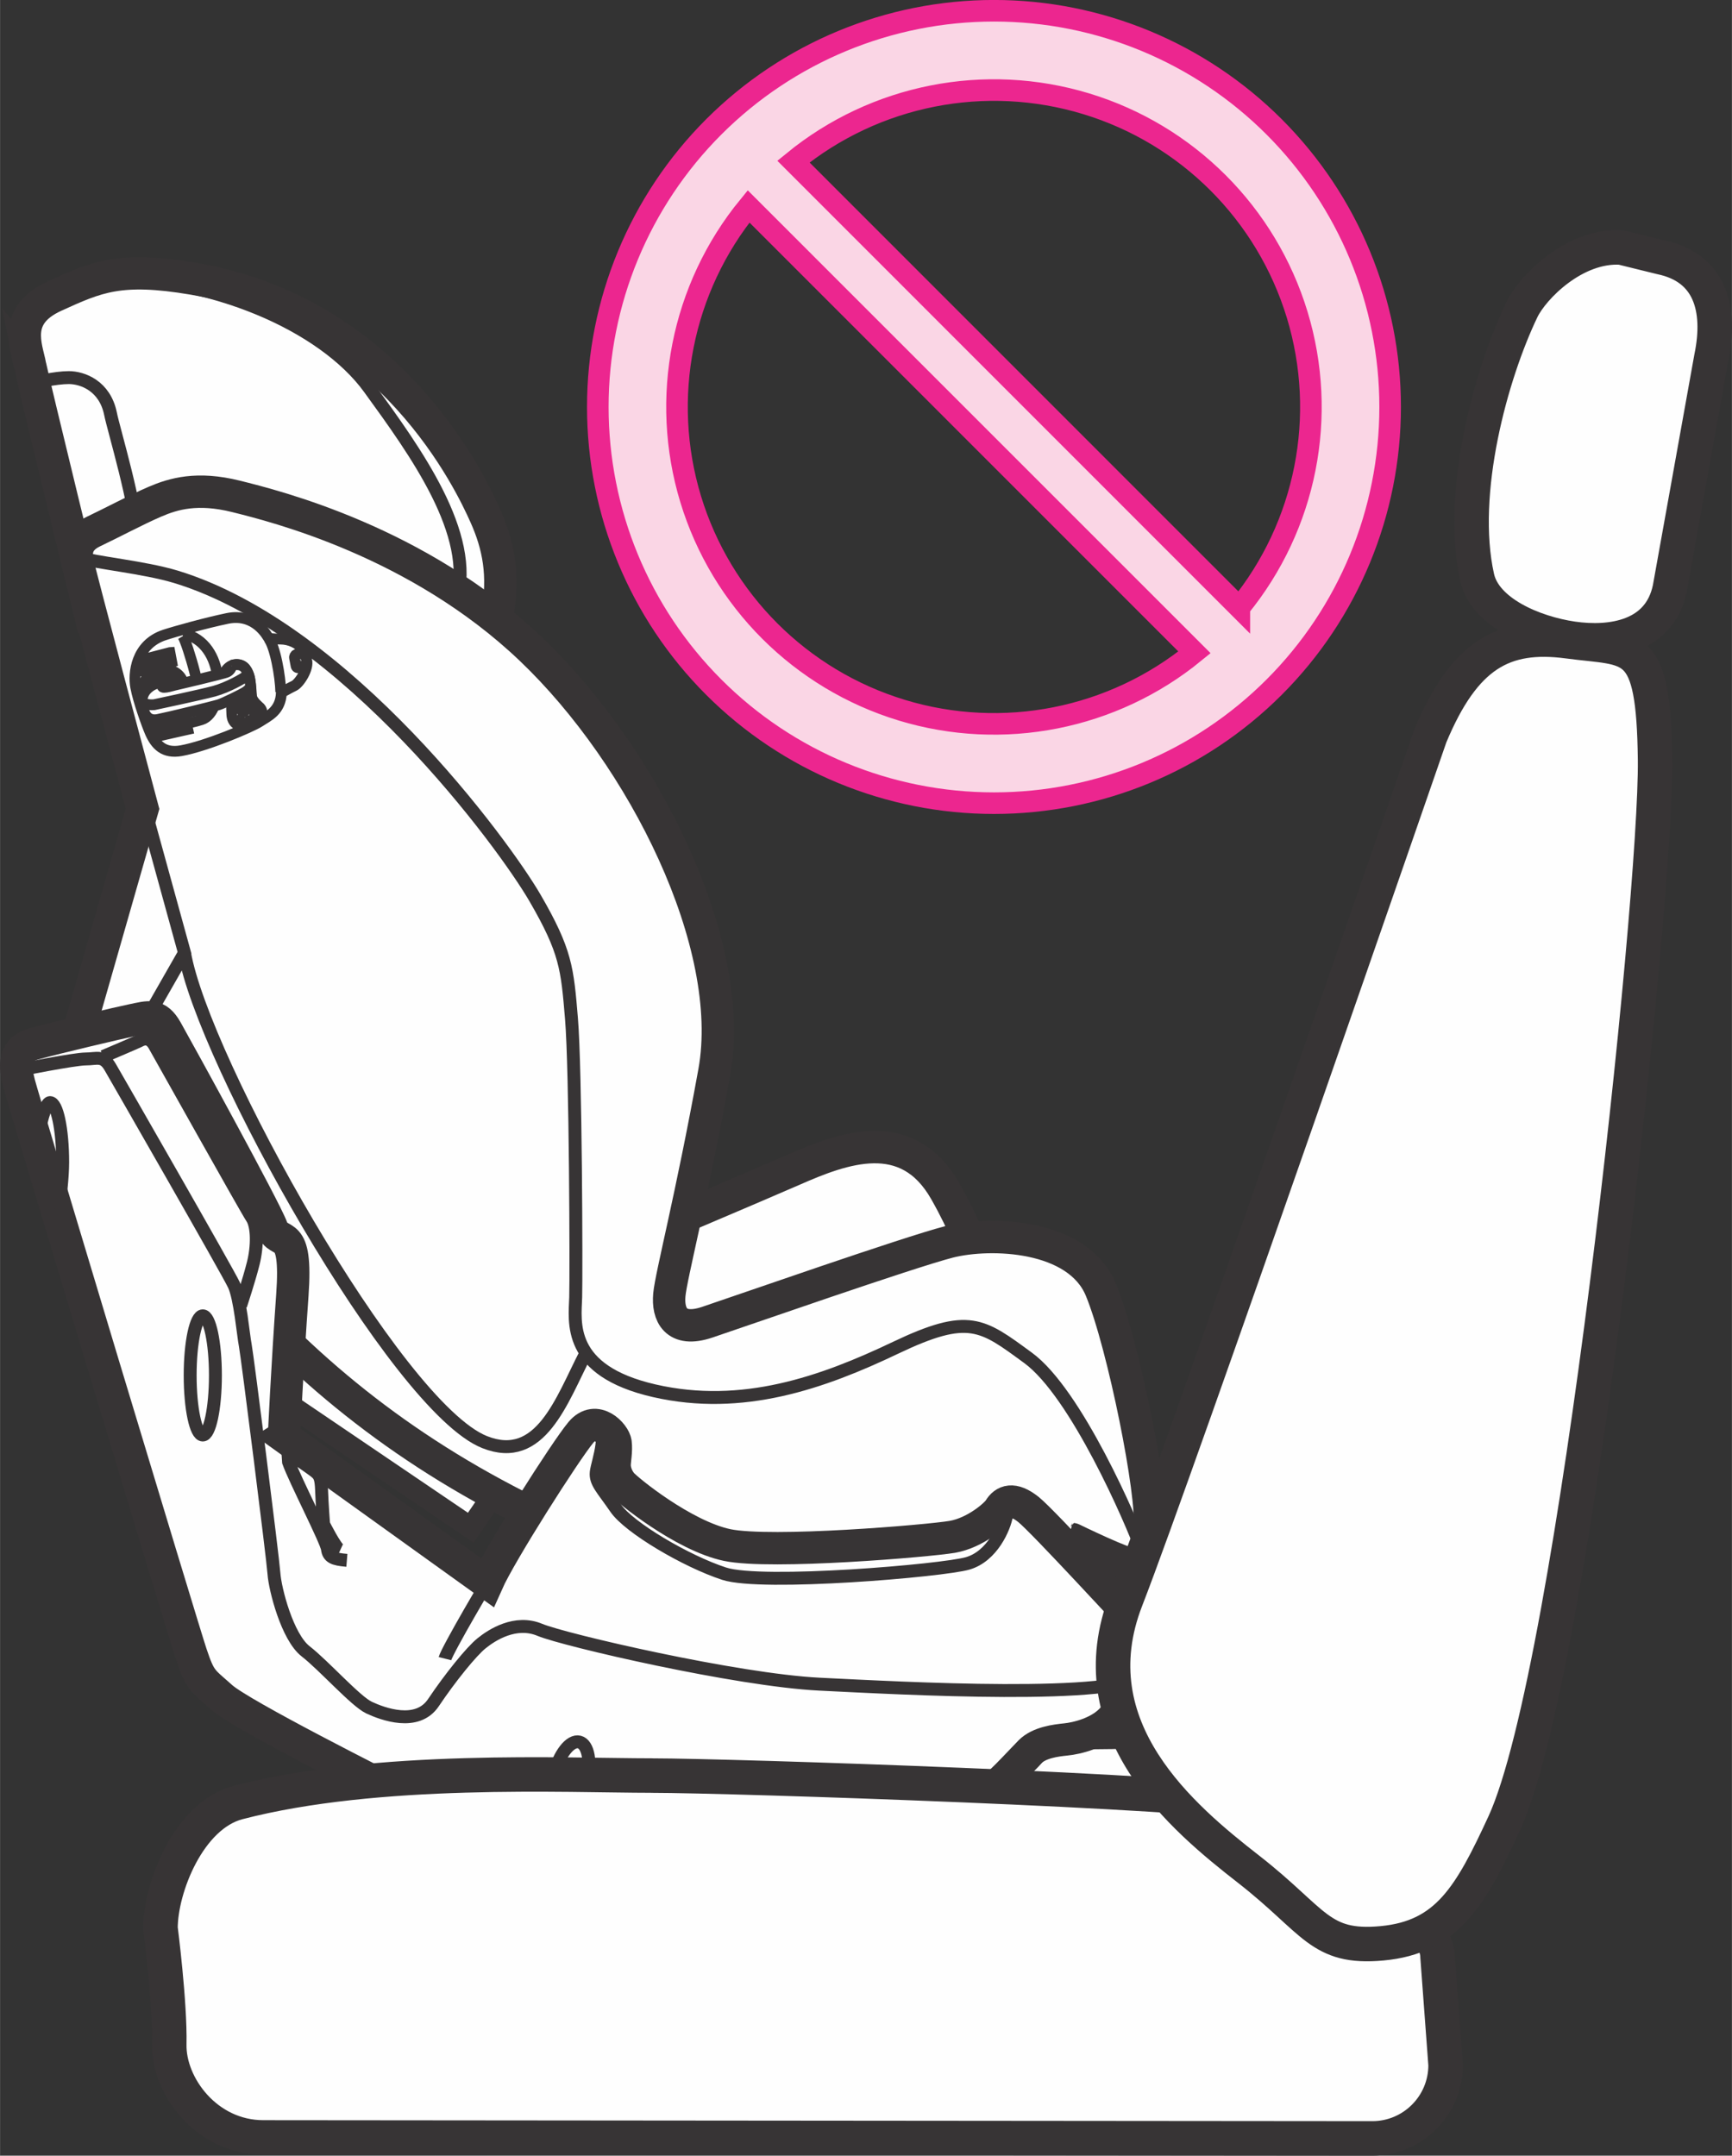
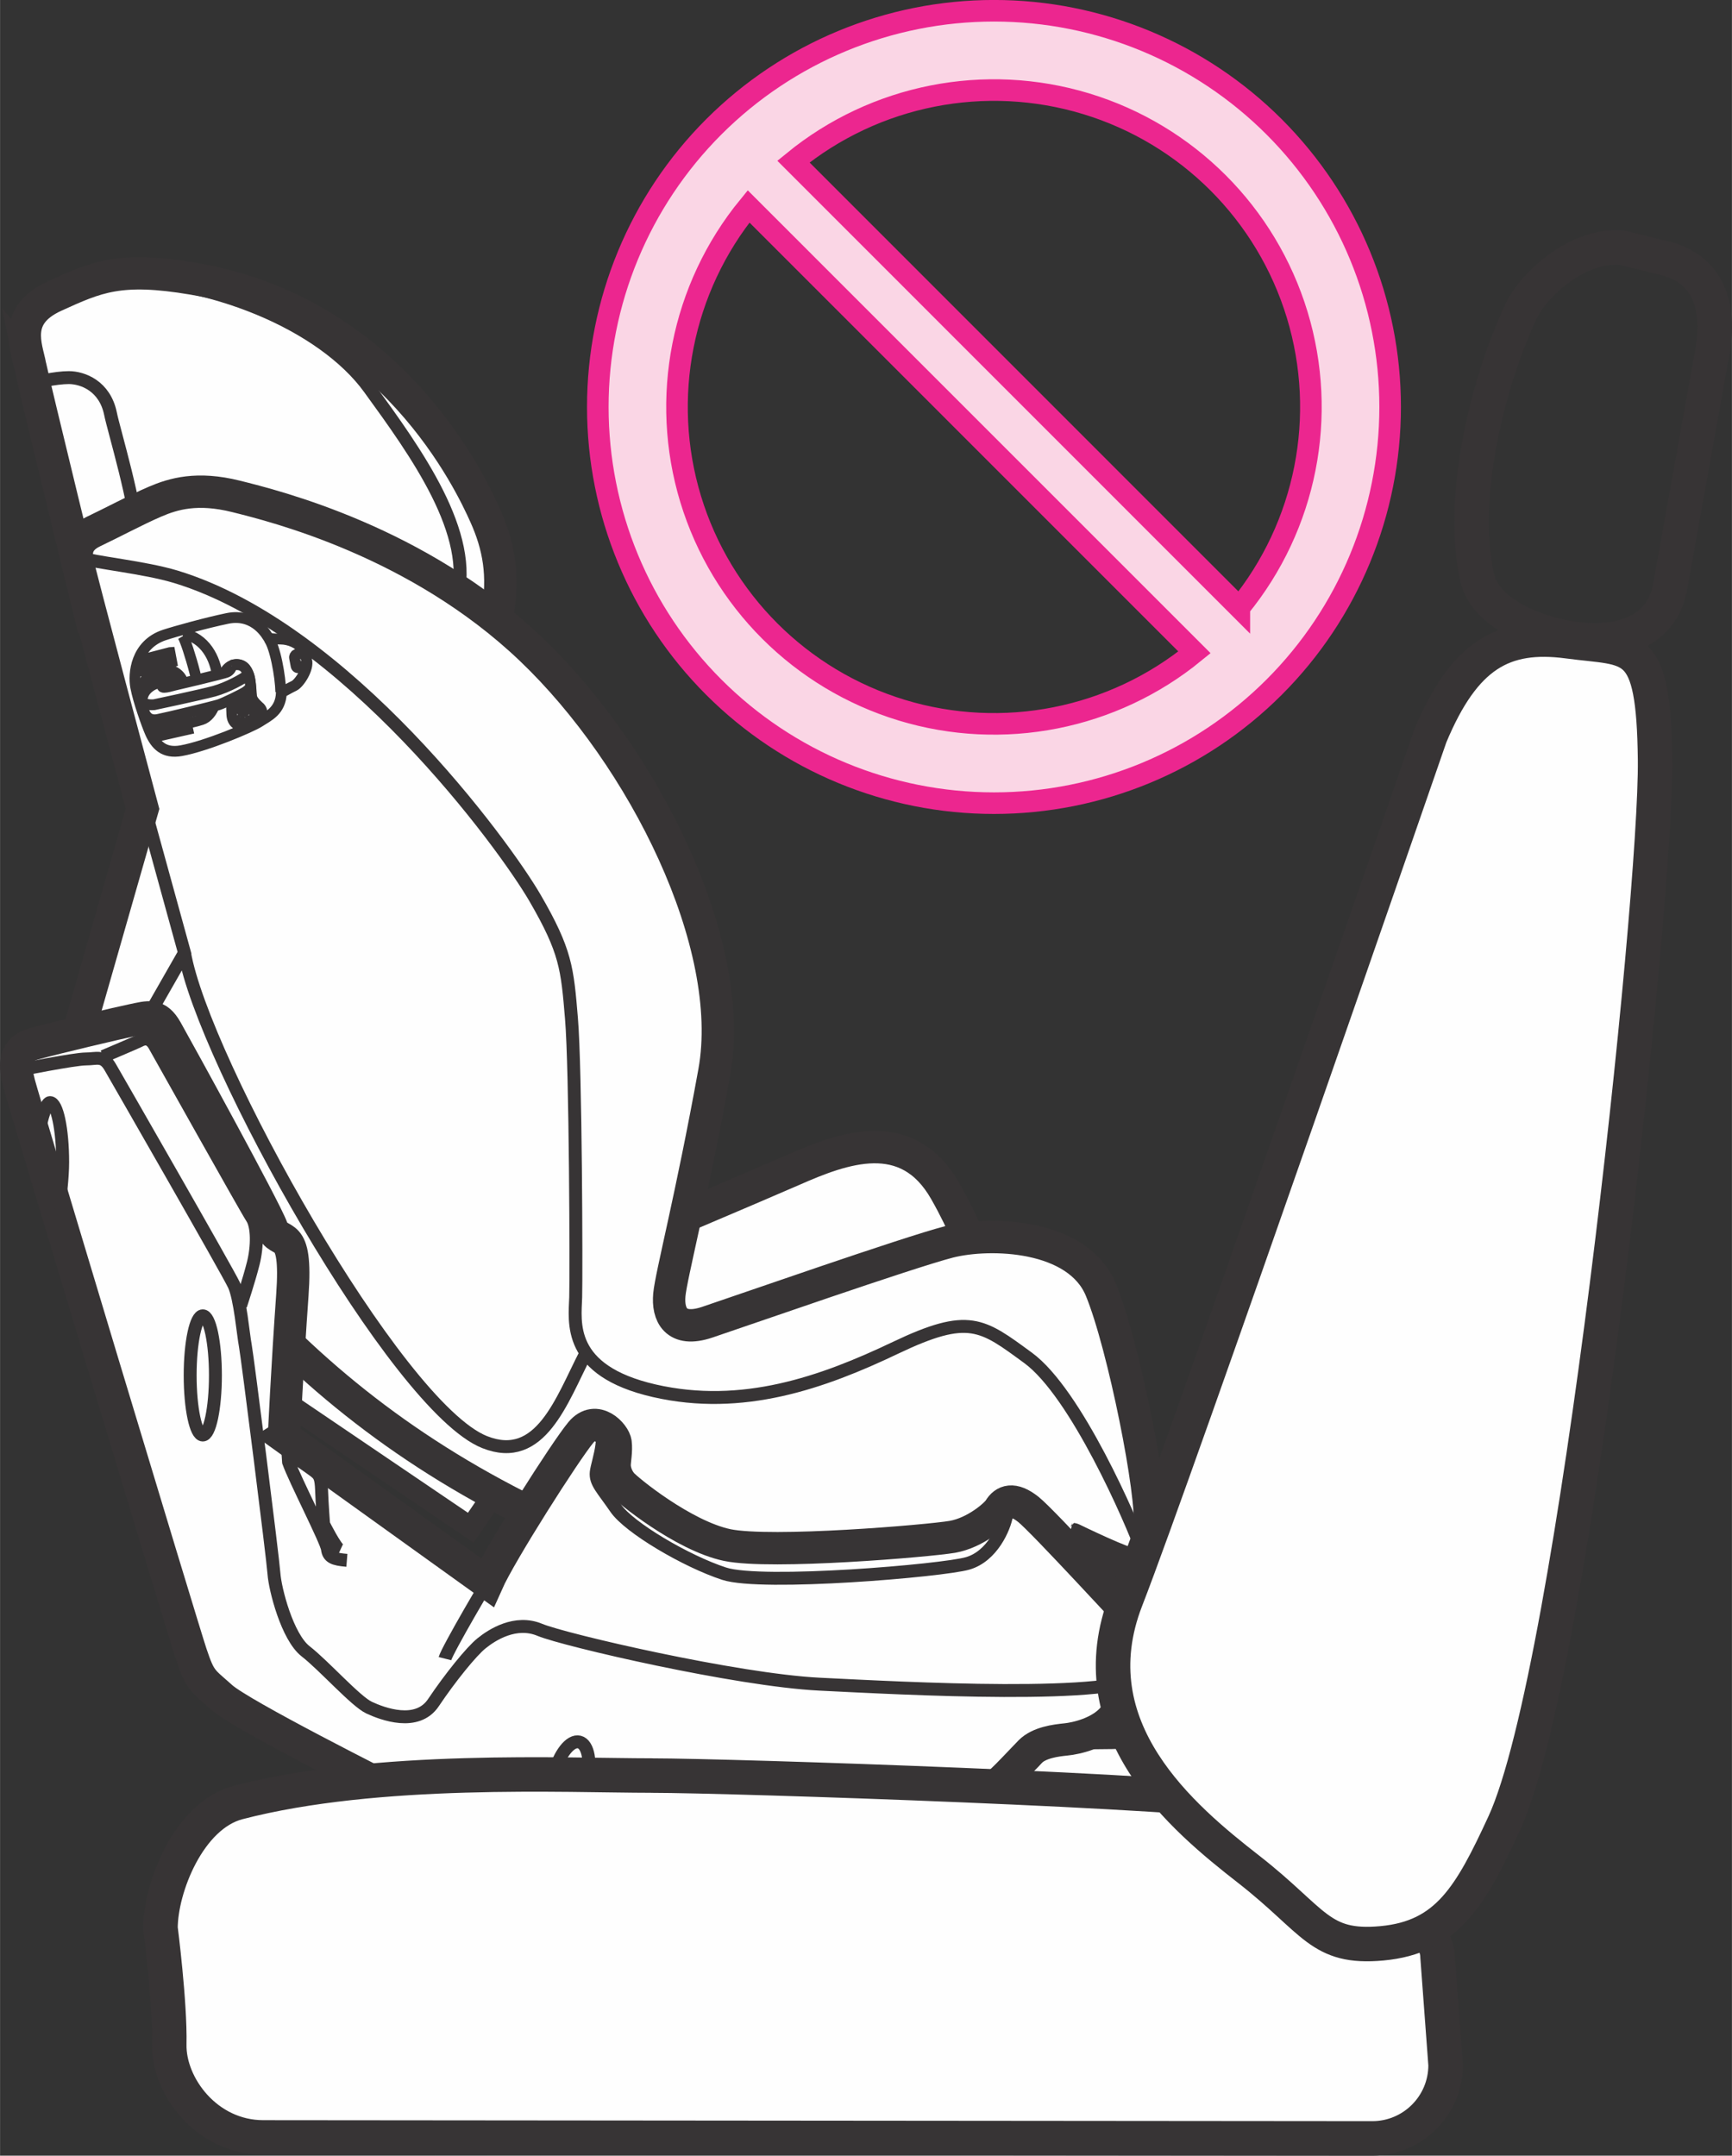
<svg xmlns="http://www.w3.org/2000/svg" xml:space="preserve" width="14.165mm" height="17.63mm" version="1.1" style="shape-rendering:geometricPrecision; text-rendering:geometricPrecision; image-rendering:optimizeQuality; fill-rule:evenodd; clip-rule:evenodd" viewBox="0 0 479.94 597.38">
  <rect x="0" y="0" width="479.94" height="597.38" fill="#333333" stroke="none" />
  <defs>
    <style type="text/css">
   
    .str2 {stroke:#373435;stroke-width:3.58;stroke-miterlimit:4}
    .str1 {stroke:#373435;stroke-width:8.97;stroke-miterlimit:4}
    .str3 {stroke:#373435;stroke-width:2.99;stroke-miterlimit:4}
    .str0 {stroke:#373435;stroke-width:5.98;stroke-miterlimit:4}
    .str5 {stroke:#EC268F;stroke-width:5.98;stroke-miterlimit:4}
    .str4 {stroke:#373435;stroke-width:9.56;stroke-linecap:round;stroke-linejoin:round;stroke-miterlimit:4}
    .fil1 {fill:none;fill-rule:nonzero}
    .fil0 {fill:#FEFEFE;fill-rule:nonzero}
    .fil2 {fill:#FAD6E5;fill-rule:nonzero}
   
  </style>
  </defs>
  <g id="Слой_x0020_1">
    <polygon class="fil0" points="78.94,388.44 130.44,423.36 136.81,414.08 80.62,374.3 " />
    <polygon class="fil1 str0" points="78.94,388.44 130.44,423.36 136.81,414.08 80.62,374.3 " />
    <path class="fil0" d="M179 341.6c0,0 27.23,-11.49 40.85,-17.42 13.61,-5.98 31.48,-12.77 42.1,5.93 10.65,18.73 11.49,31.08 11.49,31.08l-89.32 22.11 -5.12 -41.7z" />
    <path class="fil1 str1" d="M179 341.6c0,0 27.23,-11.49 40.85,-17.42 13.61,-5.98 31.48,-12.77 42.1,5.93 10.65,18.73 11.49,31.08 11.49,31.08l-89.32 22.11" />
    <path class="fil0" d="M8.35 101.38c-1.06,-5.38 -5,-13.96 6.72,-19.32 11.74,-5.34 18.12,-8.28 38.46,-4.83 54.97,9.31 77.07,57.07 80.86,65.52 3.82,8.45 5.34,16.74 3.43,27.43 -2.98,16.81 -13.6,13.79 -16.35,13.26 -2.78,-0.52 -96.23,-12.08 -96.23,-12.08 0,0 -15.86,-64.83 -16.9,-69.99z" />
    <path class="fil1 str1" d="M8.35 101.38c-1.06,-5.38 -5,-13.96 6.72,-19.32 11.74,-5.34 18.12,-8.28 38.46,-4.83 54.97,9.31 77.07,57.07 80.86,65.52 3.82,8.45 5.34,16.74 3.43,27.43 -2.98,16.81 -13.6,13.79 -16.35,13.26 -2.78,-0.52 -96.23,-12.08 -96.23,-12.08 0,0 -15.86,-64.83 -16.9,-69.99z" />
    <path class="fil1 str2" d="M9.57 106.04c0,0 5.67,-1.4 9.48,-1.4 3.79,0 9.98,2.25 11.56,10.02 0.85,4.31 7.45,26.03 7.45,35.18m-9.87 -72.61c30,-0.69 61.39,12.75 74.14,30.35 12.77,17.59 29.49,40.51 24.15,58.79" />
    <path class="fil0" d="M188.31 436.12c-87.46,-29.49 -130.15,-78.47 -168.69,-142.58l19.87 -69.41c0,0 -17.85,-66.75 -18.1,-68.71 -0.24,-1.96 -0.71,-5.63 4.41,-8.08 5.13,-2.43 11.96,-6.09 17.12,-8.31 5.13,-2.2 11.71,-4.16 22.49,-1.47 10.76,2.69 50.37,12.47 81.68,42.3 31.29,29.81 57.2,81.9 50.86,117.13 -6.37,35.18 -11.99,56.48 -12.48,61.85 -0.49,5.37 1.71,10.53 10.51,7.57 8.78,-2.93 55.51,-19.29 67,-22.26 11.49,-2.91 35.69,-2.16 42.06,13.22 6.36,15.41 14.62,57.32 13.54,65.85 -0.73,5.95 -1.66,9.11 -4.76,10.18 -1.45,0.52 -16.65,-6.89 -16.65,-6.89 0.12,0 -14.61,26.78 -14.61,26.78 -35.79,3.11 -65.86,-7.62 -94.25,-17.18z" />
    <path class="fil1 str1" d="M188.31 436.12c-87.46,-29.49 -130.15,-78.47 -168.69,-142.58l19.87 -69.41c0,0 -17.85,-66.75 -18.1,-68.71 -0.24,-1.96 -0.71,-5.63 4.41,-8.08 5.13,-2.43 11.96,-6.09 17.12,-8.31 5.13,-2.2 11.71,-4.16 22.49,-1.47 10.76,2.69 50.37,12.47 81.68,42.3 31.29,29.81 57.2,81.9 50.86,117.13 -6.37,35.18 -11.99,56.48 -12.48,61.85 -0.49,5.37 1.71,10.53 10.51,7.57 8.78,-2.93 55.51,-19.29 67,-22.26 11.49,-2.91 35.69,-2.16 42.06,13.22 6.36,15.41 14.62,57.32 13.54,65.85 -0.73,5.95 -1.66,9.11 -4.76,10.18 -1.45,0.52 -16.65,-6.89 -16.65,-6.89 0.12,0 -14.61,26.78 -14.61,26.78 -35.79,3.11 -65.86,-7.62 -94.25,-17.18z" />
    <path class="fil1 str2" d="M40.62 225.93l10.49 38.1 -13.98 24.47m13.98 -24.47c5.06,29.51 58.63,125.8 83.16,135.6 15.54,6.2 21.37,-11.66 27.98,-24.47m154.31 54.75c-2.99,-8.38 -18.41,-43.94 -31.68,-53.62 -12.78,-9.35 -16.38,-12.49 -36.69,-2.81 -20.31,9.69 -42.47,17.51 -66.88,11.93 -24.4,-5.59 -21.98,-19.18 -21.79,-25.91 0.18,-6.7 0.01,-63.22 -1.17,-77.23 -1.16,-13.97 -1.54,-18.65 -10.09,-33.4 -8.55,-14.76 -52.32,-74.62 -99.49,-89.01 -8.95,-2.7 -22.15,-3.87 -27.21,-5.44" />
    <path class="fil0" d="M317.82 452.83c3.89,0.39 14.7,3.11 19.74,11.09 11.36,18.06 10.52,20.12 11.22,21.97 2.32,6.28 0.13,7.55 -1.96,8.56 -5.33,2.54 -17.11,6.85 -25.25,7.39 -8.28,0.52 -11.64,1.14 -16.71,0 -5.05,-1.17 -19.82,-2.74 -22.93,-2.74 -3.11,0 -11.27,0 -6.99,-5.81 4.27,-5.86 42.88,-40.46 42.88,-40.46z" />
    <path class="fil1 str1" d="M317.82 452.83c3.89,0.39 14.7,3.11 19.74,11.09 11.36,18.06 10.52,20.12 11.22,21.97 2.32,6.28 0.13,7.55 -1.96,8.56 -5.33,2.54 -17.11,6.85 -25.25,7.39 -8.28,0.52 -11.64,1.14 -16.71,0 -5.05,-1.17 -19.82,-2.74 -22.93,-2.74 -3.11,0 -11.27,0 -6.99,-5.81 4.27,-5.86 42.88,-40.46 42.88,-40.46z" />
    <path class="fil1 str2" d="M276.28 497.95c1.56,-1.77 7.75,-7.06 10.21,-9.66 2.44,-2.6 3.33,-4.51 9.15,-5.02 5.8,-0.51 12.25,-0.17 15.47,-0.51 11.75,-1.29 8,-18.84 8.4,-23.12" />
    <line class="fil1" x1="318.07" y1="480.85" x2="343.72" y2="480.85" />
    <line class="fil1 str2" x1="318.07" y1="480.85" x2="343.72" y2="480.85" />
    <path class="fil0" d="M78.68 398.08c0,0 0.9,-19.28 2.32,-39.14 1.42,-19.84 -3.69,-13.31 -5.67,-18.7 -1.99,-5.39 -25.92,-48.89 -29.2,-54.72 -2.64,-4.7 -4.97,-3.74 -9.37,-2.84 -3.34,0.67 -20.99,4.83 -27.21,6.54 -6.25,1.67 -5.41,6.5 -4.27,11.03 1.14,4.56 45.09,150.31 47.63,157.94 2.55,7.66 3.13,7.38 8.51,12.19 5.41,4.83 44.24,24.4 52.75,28.67 8.5,4.26 15.6,4.51 21.54,4.51 5.96,0 36.88,0.31 46.81,-0.56 9.9,-0.84 51.59,-9.07 51.59,-8.21 0,0.86 1.95,3.99 3.11,3.97 3.33,-0.05 34.03,-1.64 36.01,-1.94 2,-0.28 9.66,-8.83 12.21,-11.39 2.53,-2.54 7.08,-3.11 9.92,-3.4 2.82,-0.27 9.47,-1.74 13.03,-5.95 1.3,-1.55 5.98,-7.38 9.07,-12.2 3.12,-4.82 3.12,-8.5 -0.27,-11.88 -3.62,-3.65 -27.98,-30.29 -32.21,-33.7 -4.28,-3.41 -6.68,-2.35 -8.06,-0.07 -0.85,1.43 -6.54,6.52 -13.03,7.66 -6.54,1.12 -50.21,4.81 -62.39,2.27 -12.19,-2.57 -27.8,-15.33 -29.21,-17.02 -1.42,-1.71 -1.98,-3.69 -1.98,-5.09 0,-1.42 0.55,-3.97 0.26,-6.25 -0.26,-2.27 -5.39,-7.95 -9.63,-2.83 -4.27,5.12 -22.27,33.39 -25.92,41.61l-56.37 -40.48z" />
    <path class="fil1 str1" d="M78.68 398.08c0,0 0.9,-19.28 2.32,-39.14 1.42,-19.84 -3.69,-13.31 -5.67,-18.7 -1.99,-5.39 -25.92,-48.89 -29.2,-54.72 -2.64,-4.7 -4.97,-3.74 -9.37,-2.84 -3.34,0.67 -20.99,4.83 -27.21,6.54 -6.25,1.67 -5.41,6.5 -4.27,11.03 1.14,4.56 45.09,150.31 47.63,157.94 2.55,7.66 3.13,7.38 8.51,12.19 5.41,4.83 44.24,24.4 52.75,28.67 8.5,4.26 15.6,4.51 21.54,4.51 5.96,0 36.88,0.31 46.81,-0.56 9.9,-0.84 51.59,-9.07 51.59,-8.21 0,0.86 1.95,3.99 3.11,3.97 3.33,-0.05 34.03,-1.64 36.01,-1.94 2,-0.28 9.66,-8.83 12.21,-11.39 2.53,-2.54 7.08,-3.11 9.92,-3.4 2.82,-0.27 9.47,-1.74 13.03,-5.95 1.3,-1.55 5.98,-7.38 9.07,-12.2 3.12,-4.82 3.12,-8.5 -0.27,-11.88 -3.62,-3.65 -27.98,-30.29 -32.21,-33.7 -4.28,-3.41 -6.68,-2.35 -8.06,-0.07 -0.85,1.43 -6.54,6.52 -13.03,7.66 -6.54,1.12 -50.21,4.81 -62.39,2.27 -12.19,-2.57 -27.8,-15.33 -29.21,-17.02 -1.42,-1.71 -1.98,-3.69 -1.98,-5.09 0,-1.42 0.55,-3.97 0.26,-6.25 -0.26,-2.27 -5.39,-7.95 -9.63,-2.83 -4.27,5.12 -22.27,33.39 -25.92,41.61l-56.37 -40.48z" />
    <path class="fil1 str2" d="M137.49 434.71c-1.53,1.88 -13.64,22.7 -14.2,24.93m-27.18 -27.24c-3.68,-0.3 -5.1,-0.86 -5.38,-3.13 -0.28,-2.26 -9.08,-19.28 -10.78,-24.11l-0.87 -13.25m-74.08 -95.34c0,0 15.6,-3.11 18.72,-3.11 3.12,0 4.83,-1.15 6.81,2.26 1.97,3.4 32.6,56.72 34.3,60.4 1.71,3.69 2.57,13.87 3.13,16.72 0.56,2.84 7.65,58.99 7.94,63.24 0.29,4.25 3.67,17.57 8.79,21.54 5.1,3.97 13.89,13.89 17.58,15.6 3.67,1.71 13.33,5.39 17.85,-1.42 4.55,-6.79 10.5,-14.18 13.35,-16.44 2.81,-2.27 9.35,-6.54 16.14,-3.69 6.83,2.83 54.45,13.89 77.42,15.04 22.96,1.12 83.36,4.53 90.45,-2.84m-38.56 -43.96c-0.56,3.41 -3.96,11.36 -10.76,13.33 -6.84,2.01 -57.03,6.27 -67.49,2.86 -10.52,-3.42 -26.39,-12.78 -30.07,-18.17 -3.68,-5.37 -5.67,-7.08 -5.39,-9.92 0.29,-2.82 4.26,-13.03 -1.12,-12.47m-135.5 -102.77c0,0 9.12,-3.87 9.91,-4.27 0.75,-0.39 2.71,-1.54 4.27,1.17 1.55,2.72 25.46,45.47 27.01,47.79 1.57,2.33 1.57,7.96 0.39,12.62 -1.16,4.65 -3.5,11.68 -3.5,11.68m13.58 41.08c0,0 5.86,4.02 7,4.92 1.27,1.03 1.72,1.64 1.85,5.19 0.11,3.57 0.56,9.43 0.56,9.43 0,0 3.32,6.66 4.59,7.24m59.23 62.19c1.4,-5.63 4.54,-9.69 7.05,-9.06 2.49,0.63 3.4,5.68 2.01,11.29 -1.39,5.63 -4.55,9.67 -7.06,9.06 -2.5,-0.61 -3.38,-5.68 -2,-11.29zm-100.8 -110.67c0,-9.11 1.57,-16.5 3.5,-16.5 1.92,0 3.5,7.4 3.5,16.5 0,9.13 -1.58,16.53 -3.5,16.53 -1.94,0 -3.5,-7.4 -3.5,-16.53zm-42.36 -64.27c0.6,-5 2.23,-11.32 3.52,-11.32 1.94,0 3.51,7.37 3.51,16.51 0,4.1 -0.69,10.17 -1.22,13.07m217.66 159.31c0,0 5.7,-1.06 7.55,-1.16 1.87,-0.1 3.46,1.28 3.54,5.41" />
    <path class="fil0" d="M45.53 175.97c-7.93,2.66 -8.65,10.73 -7.93,14.5 0.7,3.73 3,10.22 4.04,12.6 1.49,3.35 3.74,5.84 8.58,4.96 6.87,-1.24 19.34,-6.49 21.7,-8.03 2.37,-1.57 5.84,-2.94 6.04,-8.05 0.6,-0.31 2.15,-1.24 3.56,-1.91 1.41,-0.7 4.14,-4.81 3.43,-7.17 -0.4,-1.33 -0.73,-2.31 -0.98,-2.73 -1.06,-1.88 -3.86,-3.04 -6.21,-3.04 -1.42,-0.02 -3.16,-0.09 -3.38,-0.34 -0.2,-0.23 -3.54,-6.96 -11.34,-5.39 -5.81,1.2 -14.48,3.6 -17.5,4.6z" />
    <path class="fil1 str3" d="M45.53 175.97c-7.93,2.66 -8.65,10.73 -7.93,14.5 0.7,3.73 3,10.22 4.04,12.6 1.49,3.35 3.74,5.84 8.58,4.96 6.87,-1.24 19.34,-6.49 21.7,-8.03 2.37,-1.57 5.84,-2.94 6.04,-8.05 0.6,-0.31 2.15,-1.24 3.56,-1.91 1.41,-0.7 4.14,-4.81 3.43,-7.17 -0.4,-1.33 -0.73,-2.31 -0.98,-2.73 -1.06,-1.88 -3.86,-3.04 -6.21,-3.04 -1.42,-0.02 -3.16,-0.09 -3.38,-0.34 -0.2,-0.23 -3.54,-6.96 -11.34,-5.39 -5.81,1.2 -14.48,3.6 -17.5,4.6zm28.84 0.91c1.82,2.08 3.34,10.63 3.42,14.89m-27.01 -16.2c12,2.61 11.63,21.71 5.12,23.84 -1.6,0.54 -4.25,1.07 -4.25,1.07l0.36 1.65 -7.59 1.71 -1.31 -3.11 8.02 -2.01 0.53 1.76m0.26 1.33l-0.79 -0.74 -6.29 1.38 -0.39 1.37m2.63 -22.97l0.49 2.6 -7.63 2.15 -0.54 -2.76 7.67 -1.99zm26.04 18.28c-0.2,-0.23 -0.59,-1.58 -0.56,-1.91 0.01,-0.33 -0.24,-0.81 -0.52,-1.12 -0.25,-0.25 -2.17,-1.77 -2.32,-3.07 -0.17,-1.34 -0.17,-2.96 -0.5,-4.81 -1.24,-6.89 -8.34,-4.15 -7.37,1.34m7.77 3.07l-5.4 -0.03c0,0 -0.07,3.19 -0.05,3.87 0.02,0.64 0.02,0.71 0.06,1.52 0.24,4.85 6.37,3.24 6.23,0.05 -0.08,-1.57 0.03,-3.6 0.03,-3.6m13.68 -13.69l-2 0.59c-0.39,0.14 -0.64,0.56 -0.56,0.96l0.43 2.25c0.08,0.39 0.44,0.61 0.81,0.44l2.19 -0.86m-45.03 5.62c0.11,-2.52 2.61,-4.44 5.58,-4.32 2.97,0.12 5.31,2.26 5.2,4.76 -0.11,2.52 -2.61,4.46 -5.58,4.35 -2.97,-0.14 -5.31,-2.27 -5.2,-4.79zm10.65 -13.47c1.34,2.27 5.84,17.37 5.22,22.85m-4.8 -0.32l0.06 2.25m-6.29 1.42l-1.59 -1.78" />
    <path class="fil0" d="M40.39 189.74c0.11,-2.35 2.43,-4.12 5.18,-4.02 2.75,0.12 4.91,2.1 4.83,4.44 -0.11,2.32 -2.42,4.14 -5.18,3.99 -2.77,-0.11 -4.94,-2.09 -4.83,-4.41z" />
    <path class="fil1 str3" d="M40.39 189.74c0.11,-2.35 2.43,-4.12 5.18,-4.02 2.75,0.12 4.91,2.1 4.83,4.44 -0.11,2.32 -2.42,4.14 -5.18,3.99 -2.77,-0.11 -4.94,-2.09 -4.83,-4.41z" />
    <path class="fil0" d="M64.11 184.58c0.09,0.42 -0.42,1.3 -1.22,1.67 -0.78,0.42 -14.77,3.69 -14.77,3.69 0,0 -0.62,-2.35 -3.54,-1.73 -1.67,0.38 -1.97,1.47 -1.97,1.47 0,0 -3.52,1.42 -3.22,4.92 0.27,3.5 1.62,5.33 4.37,4.77 2.77,-0.54 15.56,-3.65 16.89,-4.09 1.32,-0.42 6.53,-2.94 7.48,-3.62 0.96,-0.67 1.31,-1.3 1.31,-1.3 0,0 -0.13,-2.45 -0.67,-3.62 -0.54,-1.19 -1.19,-3.17 -4.66,-2.35l-0.01 0.19z" />
    <path class="fil1 str3" d="M64.11 184.58c0.09,0.42 -0.42,1.3 -1.22,1.67 -0.78,0.42 -14.77,3.69 -14.77,3.69 0,0 -0.62,-2.35 -3.54,-1.73 -1.67,0.38 -1.97,1.47 -1.97,1.47 0,0 -3.52,1.42 -3.22,4.92 0.27,3.5 1.62,5.33 4.37,4.77 2.77,-0.54 15.56,-3.65 16.89,-4.09 1.32,-0.42 6.53,-2.94 7.48,-3.62 0.96,-0.67 1.31,-1.3 1.31,-1.3 0,0 -0.13,-2.45 -0.67,-3.62 -0.54,-1.19 -1.19,-3.17 -4.66,-2.35m-16.01 5.56c-1.71,0.44 -4.54,1.3 -2.38,-0.91m22.52 -1.73c-0.62,0.63 -5.09,3.18 -8.9,4.23 -3.83,1.03 -16.66,3.75 -16.66,3.75 0,0 -4.43,0.42 -3.13,-2.26m30.86 4.22c-0.31,-3.99 -6.1,-3.01 -6.13,-0.33m5.28 0.23c-1,-0.74 -3.72,-0.81 -4.52,0.07m2.94 1.42c0,-0.25 0.18,-0.44 0.44,-0.44 0.24,0.05 0.42,0.24 0.42,0.46 -0.01,0.26 -0.23,0.44 -0.48,0.44 -0.24,-0.02 -0.41,-0.23 -0.38,-0.47zm-2.45 -0.11c0,-0.24 0.22,-0.43 0.45,-0.43 0.24,0.05 0.42,0.24 0.42,0.46 -0.01,0.24 -0.22,0.43 -0.44,0.43 -0.25,-0.02 -0.44,-0.21 -0.43,-0.46zm1.22 0.93c0,-0.26 0.23,-0.44 0.45,-0.44 0.23,0 0.42,0.2 0.42,0.47 0,0.23 -0.22,0.42 -0.45,0.42 -0.24,-0.02 -0.44,-0.21 -0.42,-0.44zm3.16 -0.91c-0.9,2.91 -5.12,2.07 -5.24,-0.05" />
    <path class="fil0" d="M180.63 492.05c22.1,0 152,4.38 168.17,8.05 16.19,3.69 49.55,30.82 49.55,42.05l2.24 30.11c0,11.24 -9.11,20.33 -20.31,20.33l-307.33 -0.27c-15.79,0 -26.3,-14.33 -26.06,-25.8 0.24,-11.49 -2.43,-32.18 -2.43,-32.18 0,-11.2 7.78,-31.23 21.51,-34.83 38.69,-10.07 90.82,-7.47 114.67,-7.47z" />
    <path class="fil1 str4" d="M180.63 492.05c22.1,0 152,4.38 168.17,8.05 16.19,3.69 49.55,30.82 49.55,42.05l2.24 30.11c0,11.24 -9.11,20.33 -20.31,20.33l-307.33 -0.27c-15.79,0 -26.3,-14.33 -26.06,-25.8 0.24,-11.49 -2.43,-32.18 -2.43,-32.18 0,-11.2 7.78,-31.23 21.51,-34.83 38.69,-10.07 90.82,-7.47 114.67,-7.47z" />
    <path class="fil0" d="M458.64 210.58c0.44,38.45 -22.13,251.92 -41.81,294.71 -9.29,20.14 -15.78,31.56 -33.88,33.24 -17.32,1.59 -18.51,-6.14 -36.89,-20.48 -18.37,-14.31 -47.95,-38.97 -34.01,-74.78 13.94,-35.81 84.27,-239.24 84.27,-239.24 9.43,-22.63 20.35,-28.65 38.11,-26.32 18.11,2.44 23.82,-1.05 24.21,32.87z" />
    <path class="fil1 str4" d="M458.64 210.58c0.44,38.45 -22.13,251.92 -41.81,294.71 -9.29,20.14 -15.78,31.56 -33.88,33.24 -17.32,1.59 -18.51,-6.14 -36.89,-20.48 -18.37,-14.31 -47.95,-38.97 -34.01,-74.78 13.94,-35.81 84.27,-239.24 84.27,-239.24 9.43,-22.63 20.35,-28.65 38.11,-26.32 18.11,2.44 23.82,-1.05 24.21,32.87z" />
-     <path class="fil0" d="M460.23 71.3c13.58,2.8 16.8,14.2 14.01,27.73l-11.51 64.02c-2.8,13.54 -16.2,15.5 -26.96,13.94 -10.76,-1.57 -24.28,-7.3 -26.43,-16.92 -5.27,-23.59 3.86,-56.5 12.39,-74.27 2.99,-6.19 14.57,-17.98 27.51,-17.21l11 2.71z" />
    <path class="fil1 str4" d="M460.23 71.3c13.58,2.8 16.8,14.2 14.01,27.73l-11.51 64.02c-2.8,13.54 -16.2,15.5 -26.96,13.94 -10.76,-1.57 -24.28,-7.3 -26.43,-16.92 -5.27,-23.59 3.86,-56.5 12.39,-74.27 2.99,-6.19 14.57,-17.98 27.51,-17.21l11 2.71z" />
    <path class="fil2" d="M343.43 168.38l-123.57 -123.6c22.69,-18.54 53.11,-24.54 81.15,-16.02 28.02,8.52 49.93,30.44 58.45,58.46 8.52,28.03 2.52,58.45 -16.03,81.15zm-93.56 28.42c-28.03,-8.53 -49.95,-30.43 -58.48,-58.45 -8.52,-28.04 -2.5,-58.49 16.04,-81.15l123.57 123.58c-22.67,18.54 -53.12,24.54 -81.14,16.02zm103.2 -161.65c-20.58,-20.58 -48.51,-32.17 -77.63,-32.17 -29.13,0 -57.05,11.58 -77.65,32.17 -20.6,20.6 -32.14,48.52 -32.14,77.63 0,29.12 11.54,57.06 32.14,77.65 20.59,20.6 48.52,32.14 77.65,32.14 29.12,0 57.04,-11.54 77.63,-32.14 20.59,-20.58 32.15,-48.53 32.15,-77.65 0,-29.11 -11.56,-57.03 -32.15,-77.63z" />
    <path class="fil1 str5" d="M343.43 168.38l-123.57 -123.6c22.69,-18.54 53.11,-24.54 81.15,-16.02 28.02,8.52 49.93,30.44 58.45,58.46 8.52,28.03 2.52,58.45 -16.03,81.15zm-93.56 28.42c-28.03,-8.53 -49.95,-30.43 -58.48,-58.45 -8.52,-28.04 -2.5,-58.49 16.04,-81.15l123.57 123.58c-22.67,18.54 -53.12,24.54 -81.14,16.02zm103.2 -161.65c-20.58,-20.58 -48.51,-32.17 -77.63,-32.17 -29.13,0 -57.05,11.58 -77.65,32.17 -20.6,20.6 -32.14,48.52 -32.14,77.63 0,29.12 11.54,57.06 32.14,77.65 20.59,20.6 48.52,32.14 77.65,32.14 29.12,0 57.04,-11.54 77.63,-32.14 20.59,-20.58 32.15,-48.53 32.15,-77.65 0,-29.11 -11.56,-57.03 -32.15,-77.63z" />
  </g>
</svg>